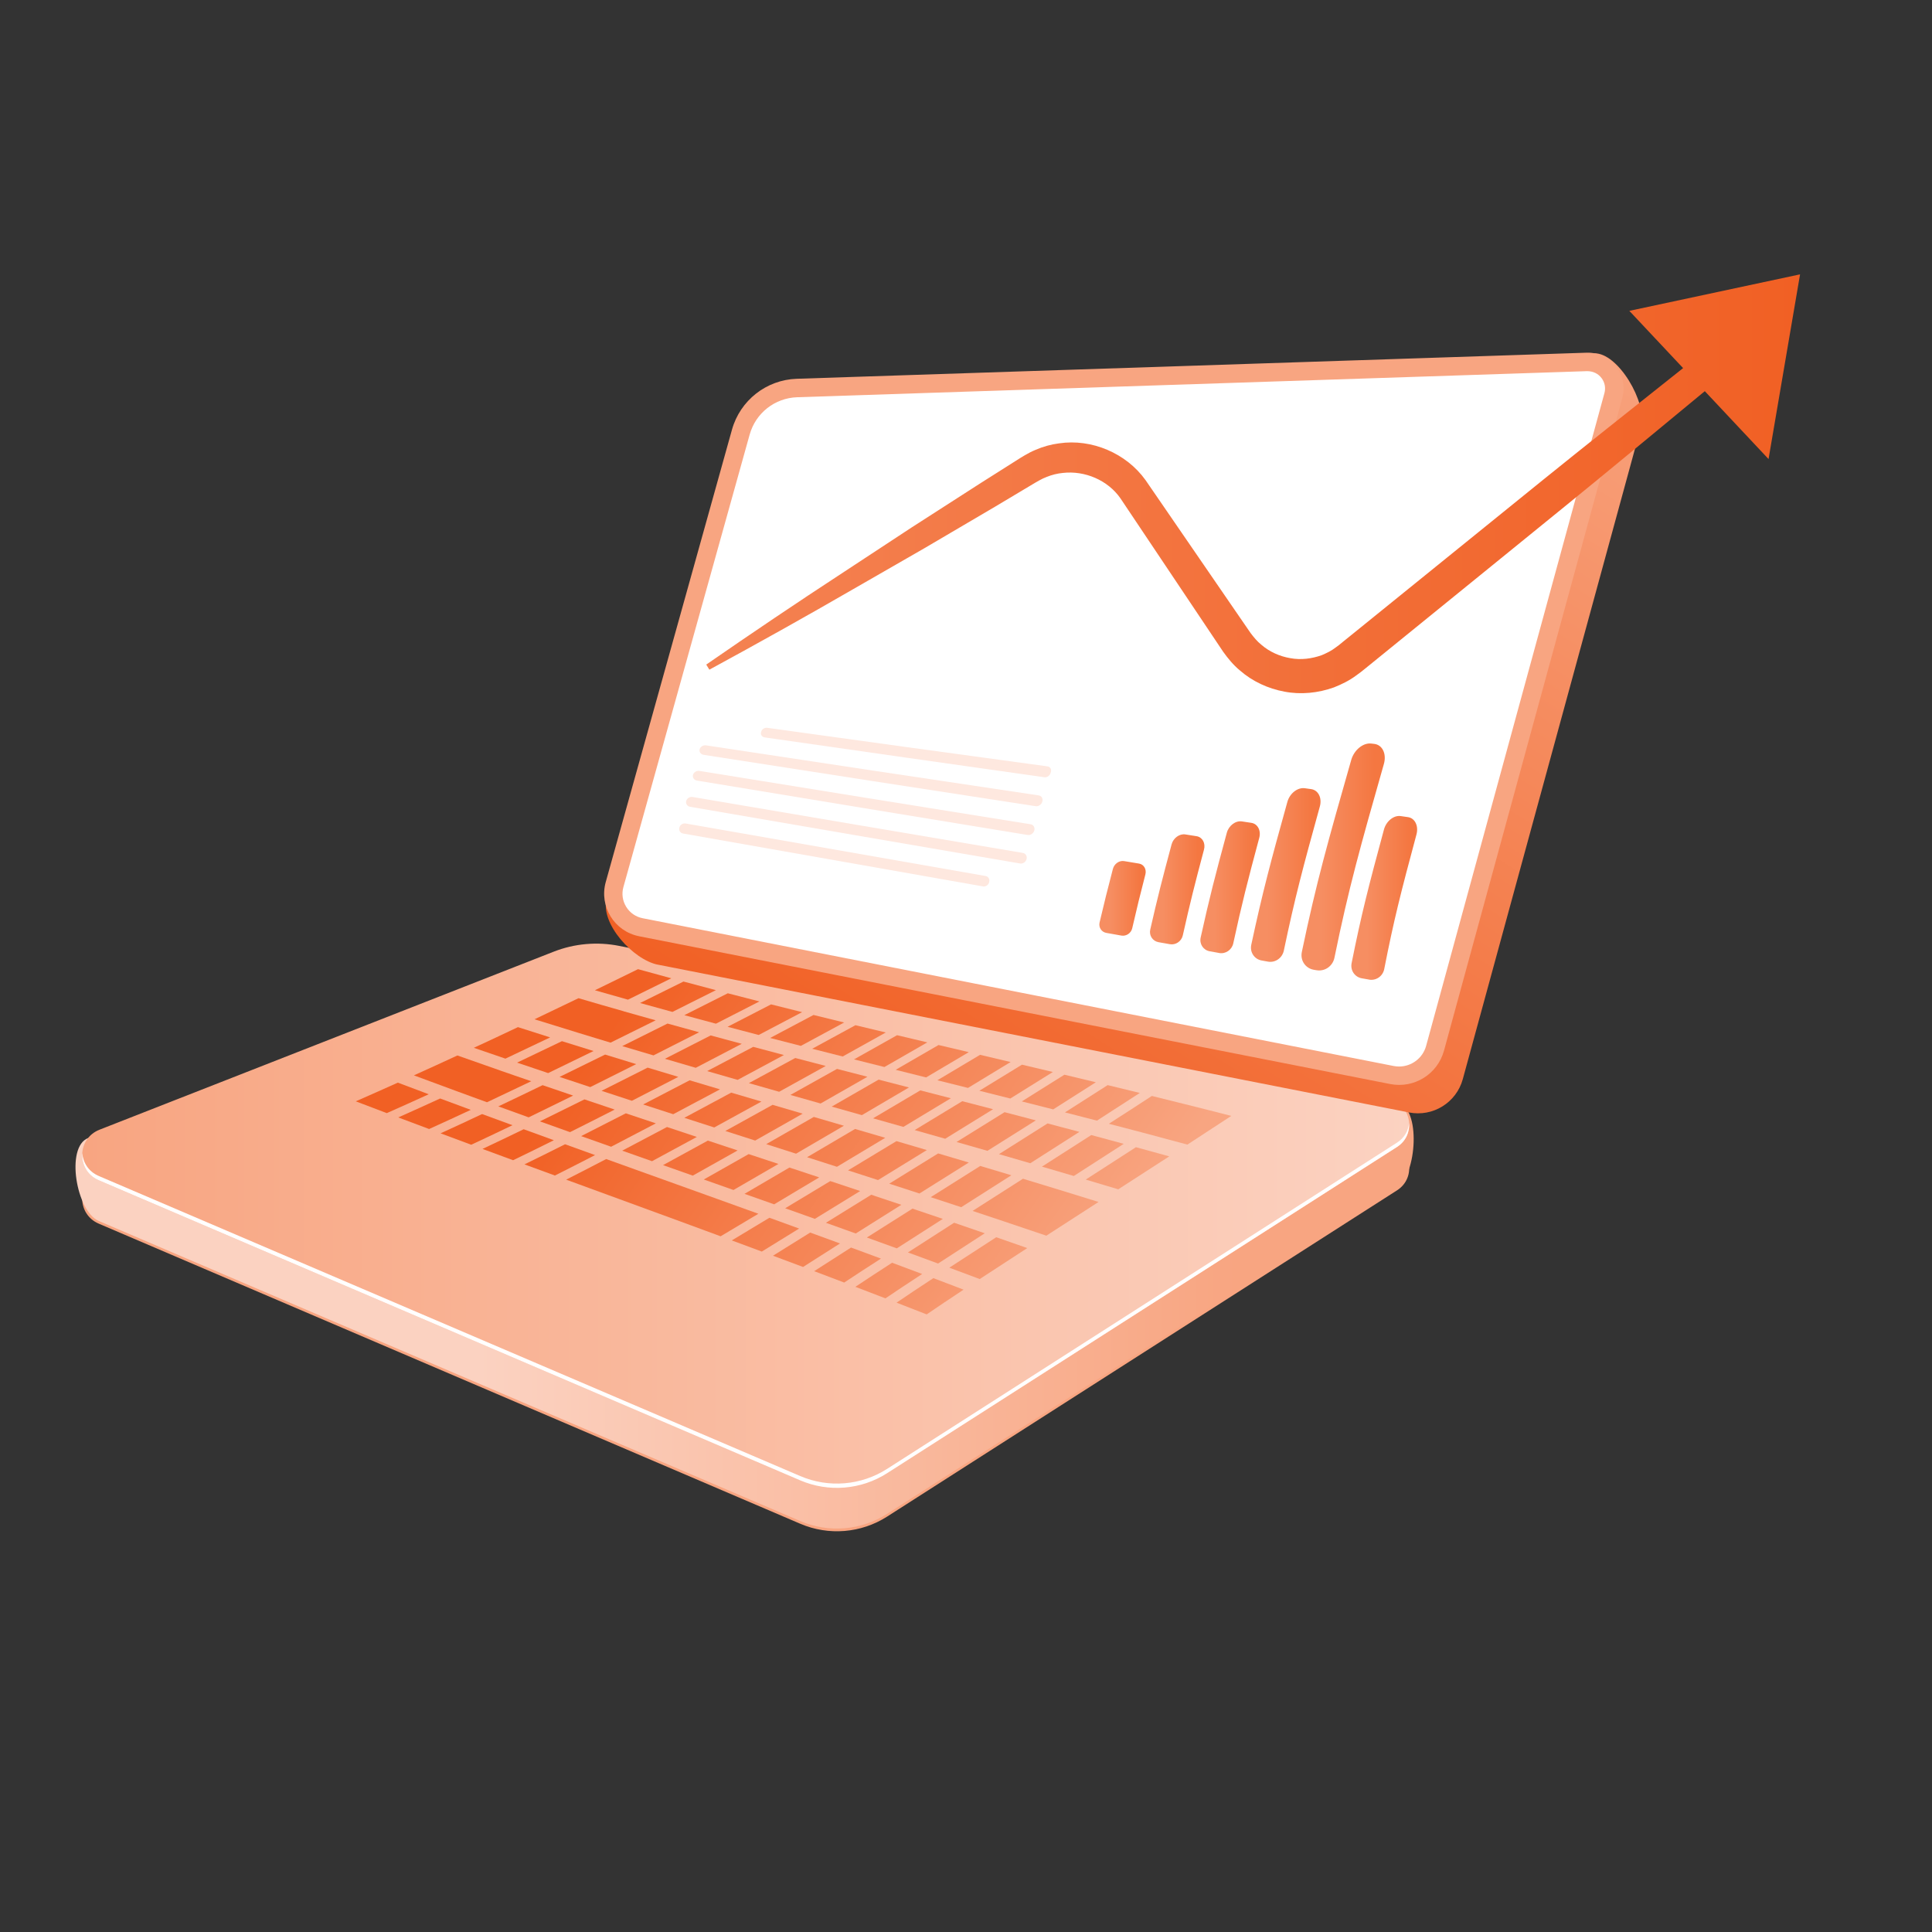
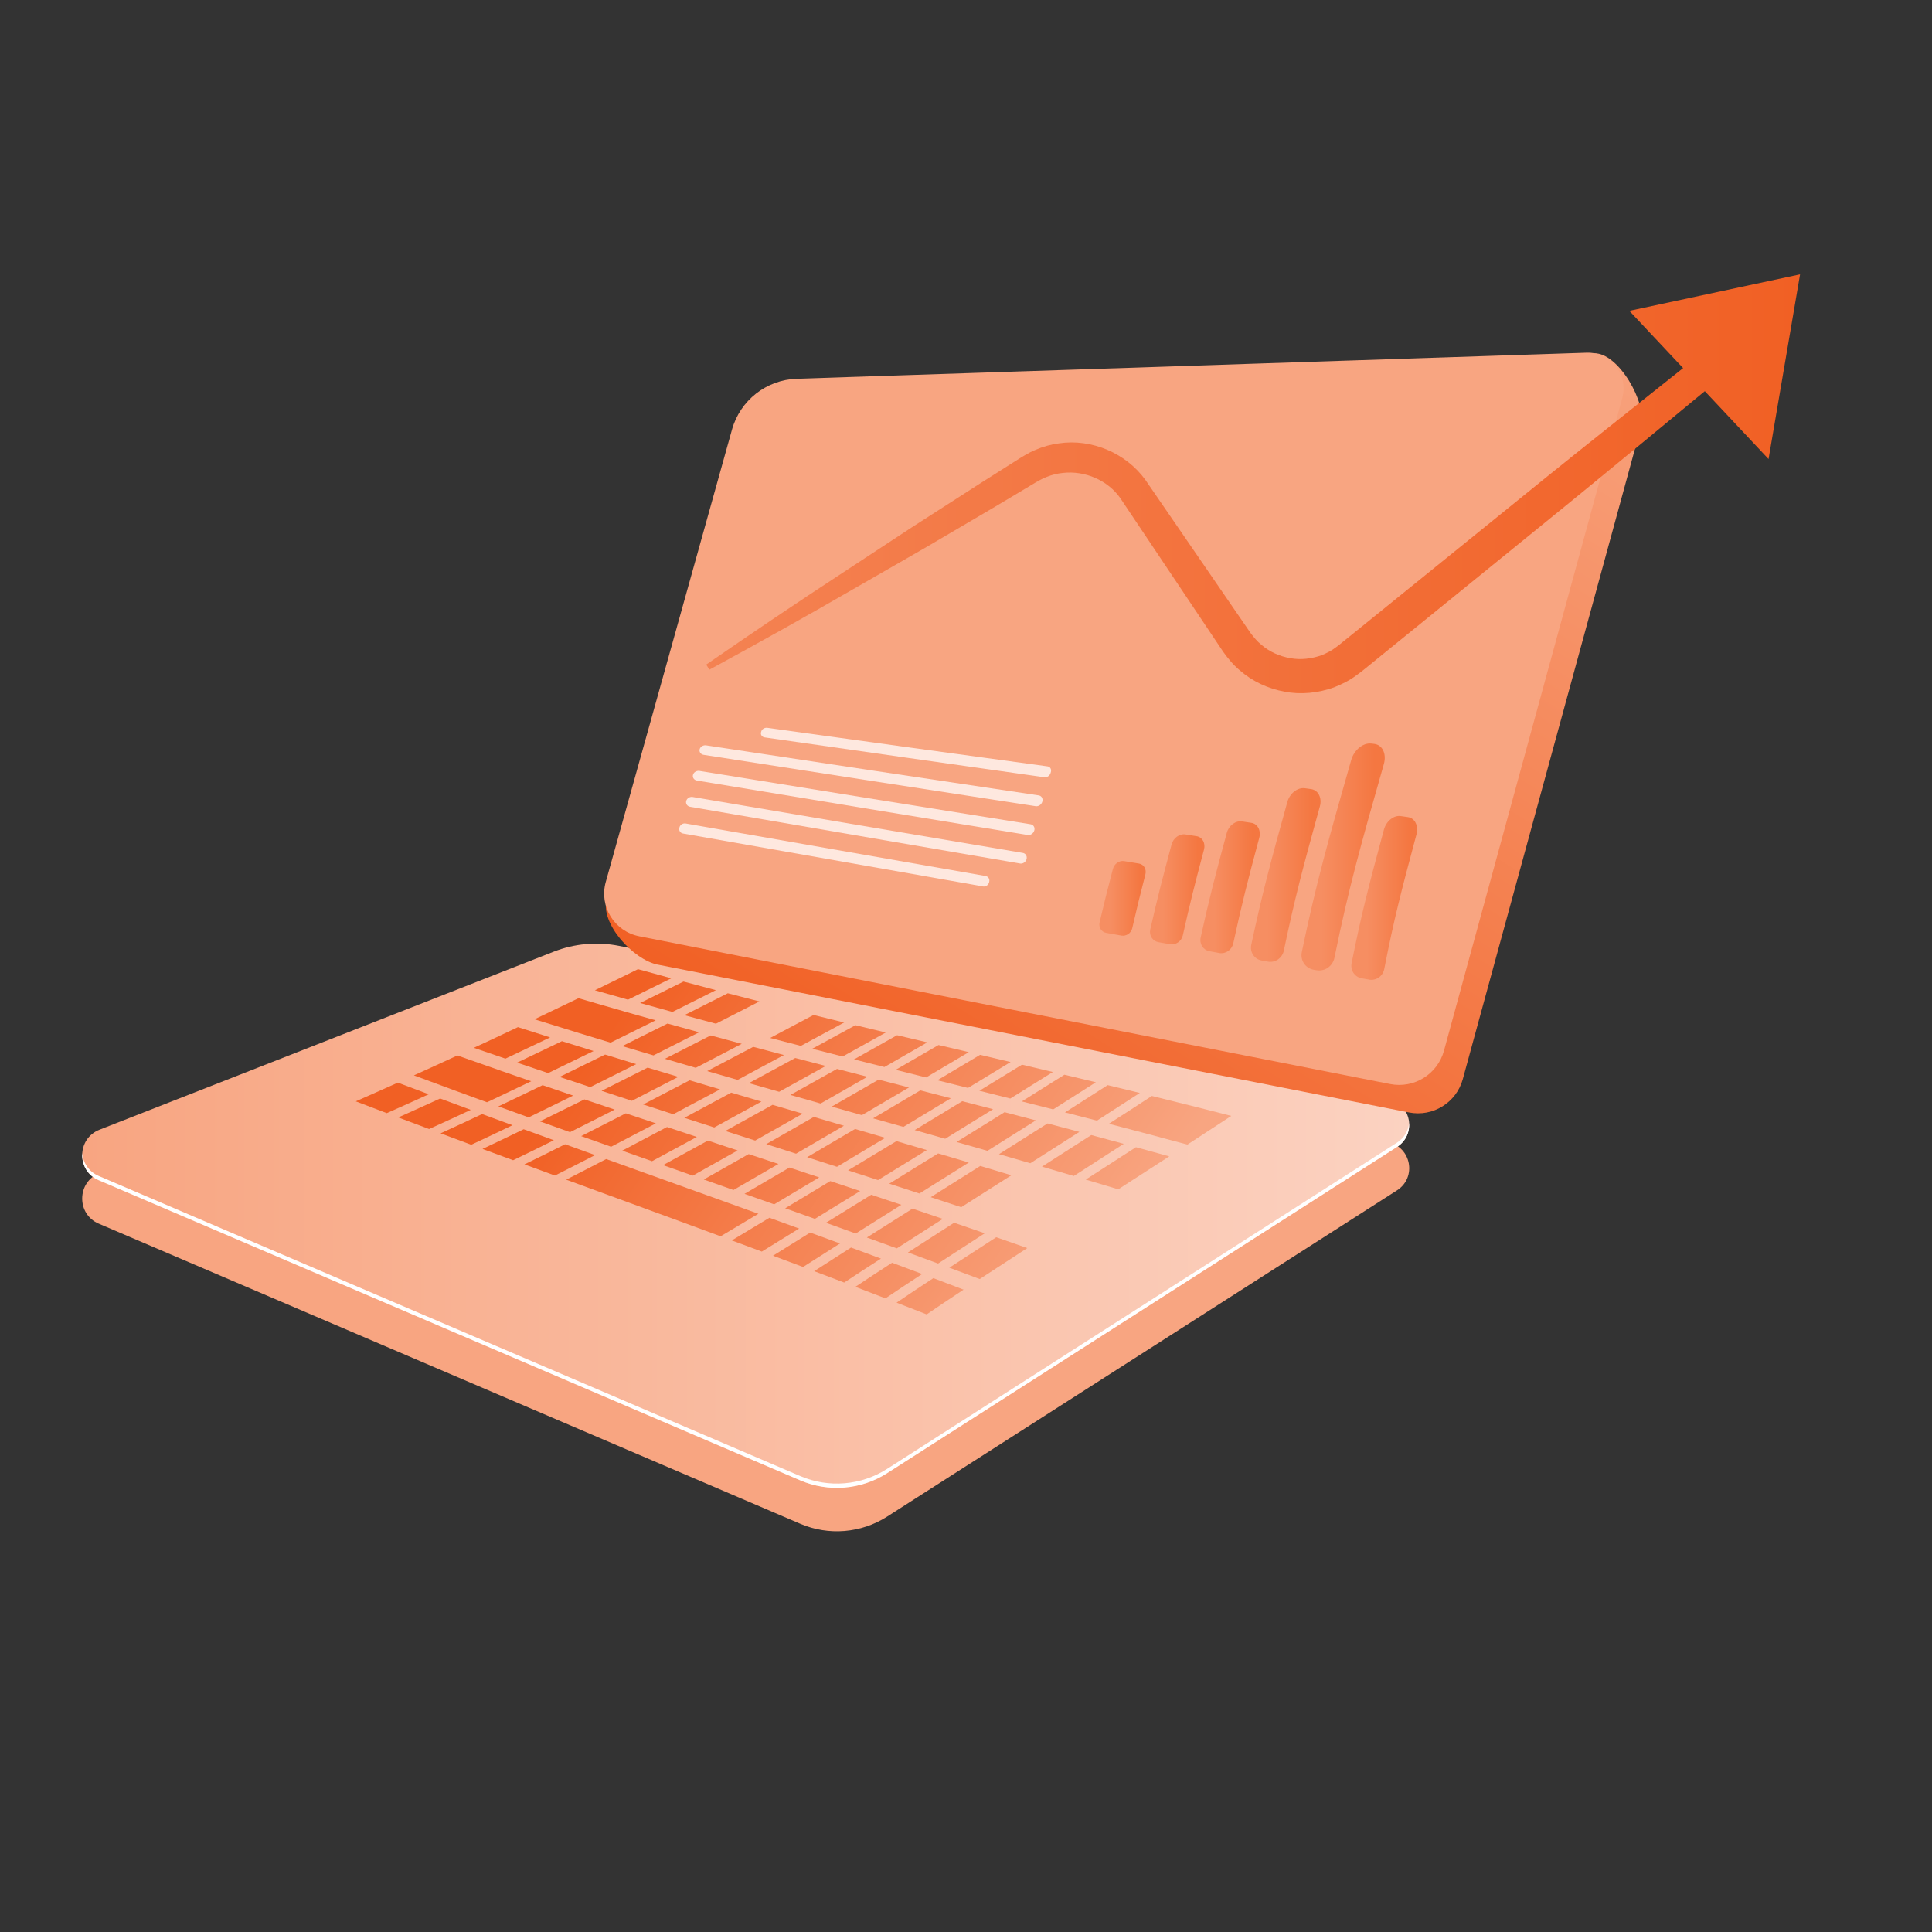
<svg xmlns="http://www.w3.org/2000/svg" xmlns:xlink="http://www.w3.org/1999/xlink" id="Layer_5" data-name="Layer 5" viewBox="0 0 512 512">
  <rect x="0" y="0" width="512" height="512" fill="#333333" stroke="none" />
  <defs>
    <style>
      .cls-1 {
        fill: url(#linear-gradient-38);
      }

      .cls-1, .cls-2, .cls-3, .cls-4, .cls-5, .cls-6, .cls-7, .cls-8, .cls-9, .cls-10, .cls-11, .cls-12, .cls-13, .cls-14, .cls-15, .cls-16, .cls-17, .cls-18, .cls-19, .cls-20, .cls-21, .cls-22, .cls-23, .cls-24, .cls-25, .cls-26, .cls-27, .cls-28, .cls-29, .cls-30, .cls-31, .cls-32, .cls-33, .cls-34, .cls-35, .cls-36, .cls-37, .cls-38, .cls-39, .cls-40, .cls-41, .cls-42, .cls-43, .cls-44, .cls-45, .cls-46, .cls-47, .cls-48, .cls-49, .cls-50, .cls-51, .cls-52, .cls-53, .cls-54, .cls-55, .cls-56, .cls-57, .cls-58, .cls-59, .cls-60, .cls-61, .cls-62, .cls-63, .cls-64, .cls-65, .cls-66, .cls-67, .cls-68, .cls-69, .cls-70, .cls-71, .cls-72, .cls-73, .cls-74, .cls-75, .cls-76, .cls-77 {
        stroke-width: 0px;
      }

      .cls-2 {
        fill: url(#linear-gradient-12);
      }

      .cls-3 {
        fill: url(#linear-gradient-17);
      }

      .cls-4 {
        fill: url(#linear-gradient-19);
      }

      .cls-5 {
        fill: url(#linear-gradient-33);
      }

      .cls-6 {
        fill: url(#linear-gradient);
      }

      .cls-7 {
        fill: url(#linear-gradient-62);
      }

      .cls-8 {
        fill: url(#linear-gradient-67);
      }

      .cls-9 {
        fill: url(#linear-gradient-57);
      }

      .cls-10 {
        fill: url(#linear-gradient-21);
      }

      .cls-11 {
        fill: url(#linear-gradient-6);
      }

      .cls-12 {
        fill: url(#linear-gradient-42);
      }

      .cls-13 {
        fill: url(#linear-gradient-15);
      }

      .cls-14 {
        fill: url(#linear-gradient-11);
      }

      .cls-15 {
        fill: url(#linear-gradient-73);
      }

      .cls-16 {
        fill: url(#linear-gradient-5);
      }

      .cls-17 {
        fill: url(#linear-gradient-31);
      }

      .cls-18 {
        fill: url(#linear-gradient-71);
      }

      .cls-19 {
        fill: url(#linear-gradient-58);
      }

      .cls-20 {
        fill: url(#linear-gradient-63);
      }

      .cls-21 {
        fill: url(#linear-gradient-34);
      }

      .cls-22 {
        fill: url(#linear-gradient-41);
      }

      .cls-23 {
        fill: url(#linear-gradient-40);
      }

      .cls-24 {
        fill: url(#linear-gradient-66);
      }

      .cls-25 {
        fill: url(#linear-gradient-13);
      }

      .cls-26 {
        fill: url(#linear-gradient-23);
      }

      .cls-27 {
        fill: url(#linear-gradient-25);
      }

      .cls-28 {
        fill: url(#linear-gradient-43);
      }

      .cls-29 {
        fill: url(#linear-gradient-16);
      }

      .cls-30 {
        fill: url(#linear-gradient-22);
      }

      .cls-31 {
        fill: url(#linear-gradient-54);
      }

      .cls-32 {
        fill: url(#linear-gradient-55);
      }

      .cls-33 {
        fill: #fff;
      }

      .cls-34 {
        fill: url(#linear-gradient-35);
      }

      .cls-35 {
        fill: url(#linear-gradient-50);
      }

      .cls-36 {
        fill: url(#linear-gradient-32);
      }

      .cls-37 {
        fill: url(#linear-gradient-60);
      }

      .cls-38 {
        fill: url(#linear-gradient-59);
      }

      .cls-39 {
        fill: url(#linear-gradient-20);
      }

      .cls-40 {
        fill: url(#linear-gradient-14);
      }

      .cls-41 {
        fill: url(#linear-gradient-2);
      }

      .cls-42 {
        fill: url(#linear-gradient-52);
      }

      .cls-43 {
        fill: url(#linear-gradient-45);
      }

      .cls-44 {
        fill: url(#linear-gradient-7);
      }

      .cls-45 {
        fill: url(#linear-gradient-39);
      }

      .cls-46 {
        fill: url(#linear-gradient-3);
      }

      .cls-47 {
        fill: url(#linear-gradient-69);
      }

      .cls-48 {
        fill: url(#linear-gradient-9);
      }

      .cls-49 {
        fill: url(#linear-gradient-27);
      }

      .cls-50 {
        fill: #fee8df;
      }

      .cls-51 {
        fill: url(#linear-gradient-53);
      }

      .cls-52 {
        fill: url(#linear-gradient-65);
      }

      .cls-53 {
        fill: url(#linear-gradient-36);
      }

      .cls-54 {
        fill: url(#linear-gradient-48);
      }

      .cls-55 {
        fill: url(#linear-gradient-49);
      }

      .cls-56 {
        fill: url(#linear-gradient-8);
      }

      .cls-57 {
        fill: url(#linear-gradient-47);
      }

      .cls-58 {
        fill: url(#linear-gradient-24);
      }

      .cls-59 {
        fill: url(#linear-gradient-26);
      }

      .cls-60 {
        fill: url(#linear-gradient-61);
      }

      .cls-61 {
        fill: url(#linear-gradient-18);
      }

      .cls-62 {
        fill: url(#linear-gradient-51);
      }

      .cls-63 {
        fill: url(#linear-gradient-30);
      }

      .cls-64 {
        fill: url(#linear-gradient-44);
      }

      .cls-65 {
        fill: url(#linear-gradient-68);
      }

      .cls-66 {
        fill: url(#linear-gradient-72);
      }

      .cls-67 {
        fill: url(#linear-gradient-29);
      }

      .cls-68 {
        fill: url(#linear-gradient-46);
      }

      .cls-69 {
        fill: url(#linear-gradient-64);
      }

      .cls-70 {
        fill: url(#linear-gradient-28);
      }

      .cls-71 {
        fill: url(#linear-gradient-56);
      }

      .cls-72 {
        fill: url(#linear-gradient-10);
      }

      .cls-73 {
        fill: url(#linear-gradient-70);
      }

      .cls-74 {
        fill: url(#linear-gradient-74);
      }

      .cls-75 {
        fill: url(#linear-gradient-4);
      }

      .cls-76 {
        fill: url(#linear-gradient-37);
      }

      .cls-77 {
        fill: url(#linear-gradient-75);
      }
    </style>
    <linearGradient id="linear-gradient" x1="327.23" y1="333.69" x2="127.59" y2="333.69" gradientUnits="userSpaceOnUse">
      <stop offset="0" stop-color="#f8a581" />
      <stop offset=".7" stop-color="#f8a581" />
      <stop offset="1" stop-color="#f8a581" />
    </linearGradient>
    <linearGradient id="linear-gradient-2" x1="328.04" y1="332.96" x2="126.73" y2="332.96" gradientUnits="userSpaceOnUse">
      <stop offset="0" stop-color="#f8a581" />
      <stop offset="1" stop-color="#fbd2c1" />
    </linearGradient>
    <linearGradient id="linear-gradient-3" x1="21.77" y1="322.19" x2="373.44" y2="322.19" xlink:href="#linear-gradient-2" />
    <linearGradient id="linear-gradient-4" x1="389.15" y1="50.97" x2="234.43" y2="297.15" gradientUnits="userSpaceOnUse">
      <stop offset="0" stop-color="#f8a581" />
      <stop offset="1" stop-color="#f16024" />
    </linearGradient>
    <linearGradient id="linear-gradient-5" x1="160.09" y1="190.49" x2="430.26" y2="190.49" xlink:href="#linear-gradient" />
    <linearGradient id="linear-gradient-6" x1="-324.97" y1="215.52" x2="-471.09" y2="150.28" gradientTransform="translate(700.53 81.27) rotate(-4.11) scale(1.06 .94) skewX(-15.05)" xlink:href="#linear-gradient-4" />
    <linearGradient id="linear-gradient-7" x1="-324.65" y1="214.64" x2="-470.83" y2="149.36" gradientTransform="translate(700.53 81.27) rotate(-4.11) scale(1.06 .94) skewX(-15.05)" xlink:href="#linear-gradient-4" />
    <linearGradient id="linear-gradient-8" x1="-324.31" y1="213.7" x2="-470.56" y2="148.39" gradientTransform="translate(700.53 81.27) rotate(-4.11) scale(1.06 .94) skewX(-15.05)" xlink:href="#linear-gradient-4" />
    <linearGradient id="linear-gradient-9" x1="-323.96" y1="212.71" x2="-470.27" y2="147.37" gradientTransform="translate(700.53 81.27) rotate(-4.11) scale(1.06 .94) skewX(-15.05)" xlink:href="#linear-gradient-4" />
    <linearGradient id="linear-gradient-10" x1="-323.59" y1="211.68" x2="-469.98" y2="146.31" gradientTransform="translate(700.53 81.27) rotate(-4.11) scale(1.06 .94) skewX(-15.05)" xlink:href="#linear-gradient-4" />
    <linearGradient id="linear-gradient-11" x1="-323.22" y1="210.61" x2="-469.67" y2="145.22" gradientTransform="translate(700.53 81.27) rotate(-4.11) scale(1.06 .94) skewX(-15.05)" xlink:href="#linear-gradient-4" />
    <linearGradient id="linear-gradient-12" x1="-322.85" y1="209.51" x2="-469.36" y2="144.1" gradientTransform="translate(700.53 81.27) rotate(-4.11) scale(1.06 .94) skewX(-15.05)" xlink:href="#linear-gradient-4" />
    <linearGradient id="linear-gradient-13" x1="-322.48" y1="208.4" x2="-469.04" y2="142.96" gradientTransform="translate(700.53 81.27) rotate(-4.11) scale(1.06 .94) skewX(-15.05)" xlink:href="#linear-gradient-4" />
    <linearGradient id="linear-gradient-14" x1="-322.12" y1="207.26" x2="-468.72" y2="141.8" gradientTransform="translate(700.53 81.27) rotate(-4.11) scale(1.06 .94) skewX(-15.05)" xlink:href="#linear-gradient-4" />
    <linearGradient id="linear-gradient-15" x1="-321.77" y1="206.12" x2="-468.41" y2="140.64" gradientTransform="translate(700.53 81.27) rotate(-4.11) scale(1.06 .94) skewX(-15.05)" xlink:href="#linear-gradient-4" />
    <linearGradient id="linear-gradient-16" x1="-321.43" y1="204.97" x2="-468.09" y2="139.49" gradientTransform="translate(700.53 81.27) rotate(-4.11) scale(1.06 .94) skewX(-15.05)" xlink:href="#linear-gradient-4" />
    <linearGradient id="linear-gradient-17" x1="-321.11" y1="203.83" x2="-467.77" y2="138.35" gradientTransform="translate(700.53 81.27) rotate(-4.11) scale(1.06 .94) skewX(-15.05)" xlink:href="#linear-gradient-4" />
    <linearGradient id="linear-gradient-18" x1="-320.68" y1="202.11" x2="-466.39" y2="137.05" gradientTransform="translate(700.53 81.27) rotate(-4.11) scale(1.06 .94) skewX(-15.05)" xlink:href="#linear-gradient-4" />
    <linearGradient id="linear-gradient-19" x1="-330.56" y1="225.65" x2="-475.99" y2="160.71" gradientTransform="translate(700.53 81.27) rotate(-4.11) scale(1.06 .94) skewX(-15.05)" xlink:href="#linear-gradient-4" />
    <linearGradient id="linear-gradient-20" x1="-329.52" y1="224.98" x2="-475.75" y2="159.68" gradientTransform="translate(700.53 81.27) rotate(-4.11) scale(1.06 .94) skewX(-15.05)" xlink:href="#linear-gradient-4" />
    <linearGradient id="linear-gradient-21" x1="-329.26" y1="224.21" x2="-475.57" y2="158.88" gradientTransform="translate(700.53 81.27) rotate(-4.11) scale(1.06 .94) skewX(-15.05)" xlink:href="#linear-gradient-4" />
    <linearGradient id="linear-gradient-22" x1="-328.99" y1="223.41" x2="-475.38" y2="158.05" gradientTransform="translate(700.53 81.27) rotate(-4.11) scale(1.06 .94) skewX(-15.05)" xlink:href="#linear-gradient-4" />
    <linearGradient id="linear-gradient-23" x1="-328.72" y1="222.58" x2="-475.18" y2="157.18" gradientTransform="translate(700.53 81.27) rotate(-4.11) scale(1.06 .94) skewX(-15.05)" xlink:href="#linear-gradient-4" />
    <linearGradient id="linear-gradient-24" x1="-328.45" y1="221.72" x2="-474.98" y2="156.29" gradientTransform="translate(700.53 81.27) rotate(-4.11) scale(1.06 .94) skewX(-15.05)" xlink:href="#linear-gradient-4" />
    <linearGradient id="linear-gradient-25" x1="-328.19" y1="220.84" x2="-474.79" y2="155.38" gradientTransform="translate(700.53 81.27) rotate(-4.11) scale(1.06 .94) skewX(-15.05)" xlink:href="#linear-gradient-4" />
    <linearGradient id="linear-gradient-26" x1="-327.94" y1="219.95" x2="-474.59" y2="154.47" gradientTransform="translate(700.53 81.27) rotate(-4.11) scale(1.06 .94) skewX(-15.05)" xlink:href="#linear-gradient-4" />
    <linearGradient id="linear-gradient-27" x1="-327.71" y1="219.06" x2="-474.4" y2="153.55" gradientTransform="translate(700.53 81.27) rotate(-4.11) scale(1.06 .94) skewX(-15.05)" xlink:href="#linear-gradient-4" />
    <linearGradient id="linear-gradient-28" x1="-327.49" y1="218.16" x2="-474.22" y2="152.64" gradientTransform="translate(700.53 81.27) rotate(-4.11) scale(1.06 .94) skewX(-15.05)" xlink:href="#linear-gradient-4" />
    <linearGradient id="linear-gradient-29" x1="-327.29" y1="217.28" x2="-474.05" y2="151.75" gradientTransform="translate(700.53 81.27) rotate(-4.11) scale(1.06 .94) skewX(-15.05)" xlink:href="#linear-gradient-4" />
    <linearGradient id="linear-gradient-30" x1="-327.11" y1="216.42" x2="-473.88" y2="150.89" gradientTransform="translate(700.53 81.27) rotate(-4.11) scale(1.06 .94) skewX(-15.05)" xlink:href="#linear-gradient-4" />
    <linearGradient id="linear-gradient-31" x1="-326.95" y1="215.59" x2="-473.71" y2="150.05" gradientTransform="translate(700.53 81.27) rotate(-4.11) scale(1.06 .94) skewX(-15.05)" xlink:href="#linear-gradient-4" />
    <linearGradient id="linear-gradient-32" x1="-335.08" y1="237.22" x2="-481.11" y2="172.01" gradientTransform="translate(700.53 81.27) rotate(-4.11) scale(1.06 .94) skewX(-15.05)" xlink:href="#linear-gradient-4" />
    <linearGradient id="linear-gradient-33" x1="-334.98" y1="236.86" x2="-481.08" y2="171.62" gradientTransform="translate(700.53 81.27) rotate(-4.11) scale(1.06 .94) skewX(-15.05)" xlink:href="#linear-gradient-4" />
    <linearGradient id="linear-gradient-34" x1="-334.87" y1="236.45" x2="-481.04" y2="171.18" gradientTransform="translate(700.53 81.27) rotate(-4.11) scale(1.06 .94) skewX(-15.05)" xlink:href="#linear-gradient-4" />
    <linearGradient id="linear-gradient-35" x1="-334.75" y1="236" x2="-480.99" y2="170.7" gradientTransform="translate(700.53 81.27) rotate(-4.11) scale(1.06 .94) skewX(-15.05)" xlink:href="#linear-gradient-4" />
    <linearGradient id="linear-gradient-36" x1="-334.62" y1="235.51" x2="-480.94" y2="170.18" gradientTransform="translate(700.53 81.27) rotate(-4.11) scale(1.06 .94) skewX(-15.05)" xlink:href="#linear-gradient-4" />
    <linearGradient id="linear-gradient-37" x1="-334.49" y1="234.99" x2="-480.88" y2="169.63" gradientTransform="translate(700.53 81.27) rotate(-4.11) scale(1.06 .94) skewX(-15.05)" xlink:href="#linear-gradient-4" />
    <linearGradient id="linear-gradient-38" x1="-334.36" y1="234.46" x2="-480.83" y2="169.06" gradientTransform="translate(700.53 81.27) rotate(-4.11) scale(1.06 .94) skewX(-15.05)" xlink:href="#linear-gradient-4" />
    <linearGradient id="linear-gradient-39" x1="-334.25" y1="233.91" x2="-480.78" y2="168.48" gradientTransform="translate(700.53 81.27) rotate(-4.11) scale(1.06 .94) skewX(-15.05)" xlink:href="#linear-gradient-4" />
    <linearGradient id="linear-gradient-40" x1="-334.14" y1="233.35" x2="-480.74" y2="167.89" gradientTransform="translate(700.53 81.27) rotate(-4.11) scale(1.06 .94) skewX(-15.05)" xlink:href="#linear-gradient-4" />
    <linearGradient id="linear-gradient-41" x1="-334.06" y1="232.79" x2="-480.71" y2="167.31" gradientTransform="translate(700.53 81.27) rotate(-4.11) scale(1.06 .94) skewX(-15.05)" xlink:href="#linear-gradient-4" />
    <linearGradient id="linear-gradient-42" x1="-333.99" y1="232.24" x2="-480.68" y2="166.74" gradientTransform="translate(700.53 81.27) rotate(-4.11) scale(1.06 .94) skewX(-15.05)" xlink:href="#linear-gradient-4" />
    <linearGradient id="linear-gradient-43" x1="-333.94" y1="231.71" x2="-480.67" y2="166.2" gradientTransform="translate(700.53 81.27) rotate(-4.11) scale(1.06 .94) skewX(-15.05)" xlink:href="#linear-gradient-4" />
    <linearGradient id="linear-gradient-44" x1="-334.05" y1="230.84" x2="-479.79" y2="165.76" gradientTransform="translate(700.53 81.27) rotate(-4.11) scale(1.06 .94) skewX(-15.05)" xlink:href="#linear-gradient-4" />
    <linearGradient id="linear-gradient-45" x1="-340.9" y1="247.45" x2="-486.18" y2="182.58" gradientTransform="translate(700.53 81.27) rotate(-4.11) scale(1.06 .94) skewX(-15.05)" xlink:href="#linear-gradient-4" />
    <linearGradient id="linear-gradient-46" x1="-340.16" y1="247.66" x2="-486.23" y2="182.44" gradientTransform="translate(700.53 81.27) rotate(-4.11) scale(1.06 .94) skewX(-15.05)" xlink:href="#linear-gradient-4" />
    <linearGradient id="linear-gradient-47" x1="-340.17" y1="247.5" x2="-486.3" y2="182.25" gradientTransform="translate(700.53 81.27) rotate(-4.11) scale(1.06 .94) skewX(-15.05)" xlink:href="#linear-gradient-4" />
    <linearGradient id="linear-gradient-48" x1="-340.18" y1="247.31" x2="-486.37" y2="182.03" gradientTransform="translate(700.53 81.27) rotate(-4.11) scale(1.06 .94) skewX(-15.05)" xlink:href="#linear-gradient-4" />
    <linearGradient id="linear-gradient-49" x1="-340.18" y1="247.09" x2="-486.44" y2="181.78" gradientTransform="translate(700.53 81.27) rotate(-4.11) scale(1.06 .94) skewX(-15.05)" xlink:href="#linear-gradient-4" />
    <linearGradient id="linear-gradient-50" x1="-340.19" y1="246.86" x2="-486.52" y2="181.52" gradientTransform="translate(700.53 81.27) rotate(-4.11) scale(1.06 .94) skewX(-15.05)" xlink:href="#linear-gradient-4" />
    <linearGradient id="linear-gradient-51" x1="-340.21" y1="246.61" x2="-486.59" y2="181.25" gradientTransform="translate(700.53 81.27) rotate(-4.11) scale(1.06 .94) skewX(-15.05)" xlink:href="#linear-gradient-4" />
    <linearGradient id="linear-gradient-52" x1="-340.24" y1="246.37" x2="-486.68" y2="180.98" gradientTransform="translate(700.53 81.27) rotate(-4.11) scale(1.06 .94) skewX(-15.05)" xlink:href="#linear-gradient-4" />
    <linearGradient id="linear-gradient-53" x1="-340.29" y1="246.13" x2="-486.79" y2="180.72" gradientTransform="translate(700.53 81.27) rotate(-4.11) scale(1.06 .94) skewX(-15.05)" xlink:href="#linear-gradient-4" />
    <linearGradient id="linear-gradient-54" x1="-340.36" y1="245.91" x2="-486.9" y2="180.48" gradientTransform="translate(700.53 81.27) rotate(-4.11) scale(1.06 .94) skewX(-15.05)" xlink:href="#linear-gradient-4" />
    <linearGradient id="linear-gradient-55" x1="-340.46" y1="245.71" x2="-487.03" y2="180.26" gradientTransform="translate(700.53 81.27) rotate(-4.11) scale(1.06 .94) skewX(-15.05)" xlink:href="#linear-gradient-4" />
    <linearGradient id="linear-gradient-56" x1="-340.58" y1="245.55" x2="-487.18" y2="180.09" gradientTransform="translate(700.53 81.27) rotate(-4.11) scale(1.06 .94) skewX(-15.05)" xlink:href="#linear-gradient-4" />
    <linearGradient id="linear-gradient-57" x1="-340.74" y1="245.44" x2="-487.36" y2="179.97" gradientTransform="translate(700.53 81.27) rotate(-4.11) scale(1.06 .94) skewX(-15.05)" xlink:href="#linear-gradient-4" />
    <linearGradient id="linear-gradient-58" x1="-344.96" y1="258.09" x2="-490.81" y2="192.97" gradientTransform="translate(700.53 81.27) rotate(-4.11) scale(1.06 .94) skewX(-15.05)" xlink:href="#linear-gradient-4" />
    <linearGradient id="linear-gradient-59" x1="-345.08" y1="258.16" x2="-490.97" y2="193.02" gradientTransform="translate(700.53 81.27) rotate(-4.11) scale(1.06 .94) skewX(-15.05)" xlink:href="#linear-gradient-4" />
    <linearGradient id="linear-gradient-60" x1="-345.19" y1="258.19" x2="-491.12" y2="193.03" gradientTransform="translate(700.53 81.27) rotate(-4.11) scale(1.06 .94) skewX(-15.05)" xlink:href="#linear-gradient-4" />
    <linearGradient id="linear-gradient-61" x1="-345.29" y1="258.18" x2="-491.25" y2="193.01" gradientTransform="translate(700.53 81.27) rotate(-4.11) scale(1.06 .94) skewX(-15.05)" xlink:href="#linear-gradient-4" />
    <linearGradient id="linear-gradient-62" x1="-345.38" y1="258.14" x2="-491.38" y2="192.95" gradientTransform="translate(700.53 81.27) rotate(-4.11) scale(1.06 .94) skewX(-15.05)" xlink:href="#linear-gradient-4" />
    <linearGradient id="linear-gradient-63" x1="-346.5" y1="257.6" x2="-491.37" y2="192.91" gradientTransform="translate(700.53 81.27) rotate(-4.11) scale(1.06 .94) skewX(-15.05)" xlink:href="#linear-gradient-4" />
    <linearGradient id="linear-gradient-64" x1="-345.9" y1="257.9" x2="-492.11" y2="192.61" gradientTransform="translate(700.53 81.27) rotate(-4.11) scale(1.06 .94) skewX(-15.05)" xlink:href="#linear-gradient-4" />
    <linearGradient id="linear-gradient-65" x1="-346.04" y1="257.88" x2="-492.3" y2="192.58" gradientTransform="translate(700.53 81.27) rotate(-4.11) scale(1.06 .94) skewX(-15.05)" xlink:href="#linear-gradient-4" />
    <linearGradient id="linear-gradient-66" x1="-346.21" y1="257.89" x2="-492.49" y2="192.58" gradientTransform="translate(700.53 81.27) rotate(-4.11) scale(1.06 .94) skewX(-15.05)" xlink:href="#linear-gradient-4" />
    <linearGradient id="linear-gradient-67" x1="-346.41" y1="257.94" x2="-492.71" y2="192.61" gradientTransform="translate(700.53 81.27) rotate(-4.11) scale(1.06 .94) skewX(-15.05)" xlink:href="#linear-gradient-4" />
    <linearGradient id="linear-gradient-68" x1="-346.64" y1="258.03" x2="-492.94" y2="192.7" gradientTransform="translate(700.53 81.27) rotate(-4.11) scale(1.06 .94) skewX(-15.05)" xlink:href="#linear-gradient-4" />
    <linearGradient id="linear-gradient-69" x1="302.14" y1="238.08" x2="294.25" y2="238.08" gradientUnits="userSpaceOnUse">
      <stop offset="0" stop-color="#f47741" />
      <stop offset="1" stop-color="#f68e62" />
    </linearGradient>
    <linearGradient id="linear-gradient-70" x1="317.46" y1="235.68" x2="308.18" y2="235.68" xlink:href="#linear-gradient-69" />
    <linearGradient id="linear-gradient-71" x1="331.97" y1="235.12" x2="321.86" y2="235.12" xlink:href="#linear-gradient-69" />
    <linearGradient id="linear-gradient-72" x1="347.74" y1="231.88" x2="335.89" y2="231.88" xlink:href="#linear-gradient-69" />
    <linearGradient id="linear-gradient-73" x1="364.31" y1="227.12" x2="350.15" y2="227.12" xlink:href="#linear-gradient-69" />
    <linearGradient id="linear-gradient-74" x1="373.44" y1="237.95" x2="362.25" y2="237.95" xlink:href="#linear-gradient-69" />
    <linearGradient id="linear-gradient-75" x1="187.15" y1="128.21" x2="477.02" y2="128.21" gradientUnits="userSpaceOnUse">
      <stop offset="0" stop-color="#f48252" />
      <stop offset="1" stop-color="#f16024" />
    </linearGradient>
  </defs>
  <g>
    <g>
      <path class="cls-6" d="M367.8,302.68l-203.72-40.51c-5.83-1.16-11.86-.62-17.39,1.55l-120.31,47.16c-6.03,2.36-6.16,10.86-.21,13.4l185.91,79.53c7.52,3.22,16.14,2.5,23.02-1.9l135.12-86.45c5.32-3.4,3.78-11.54-2.41-12.78Z" />
-       <path class="cls-41" d="M370.41,292.28l-206.34-30.83c-5.83-1.16-11.86-.62-17.39,1.55l-123.34,38.6c-6.03,2.36-3.14,19.41,2.82,21.96l185.91,79.53c7.52,3.22,16.14,2.5,23.02-1.9l135.12-86.45c5.32-3.4,6.39-21.22.2-22.45Z" />
      <path class="cls-46" d="M367.8,291.18l-203.72-40.51c-5.83-1.16-11.86-.62-17.39,1.55l-120.31,47.16c-6.03,2.36-6.16,10.86-.21,13.4l185.91,79.53c7.52,3.22,16.14,2.5,23.02-1.9l135.12-86.45c5.32-3.4,3.78-11.54-2.41-12.78Z" />
      <path class="cls-33" d="M370.21,302.82l-135.12,86.45c-6.89,4.41-15.51,5.12-23.02,1.9L26.16,311.64c-2.73-1.17-4.16-3.58-4.36-6.07-.21,2.88,1.22,5.87,4.36,7.21l185.91,79.53c7.52,3.22,16.14,2.5,23.02-1.9l135.12-86.45c2.38-1.52,3.38-4,3.21-6.38-.17,2.01-1.2,3.96-3.21,5.24Z" />
    </g>
    <g>
      <path class="cls-75" d="M174.37,255.65l199.03,39.16c6.34,1.25,12.56-2.61,14.26-8.84l47.25-172.98c1.68-6.17-6.06-19.57-12.45-19.36l-206.33,14.28c-8.06.27-15.01,5.73-17.17,13.49l-38.18,116.83c-1.8,6.46,7.01,16.13,13.59,17.43Z" />
      <path class="cls-16" d="M169.38,248.12l199.03,39.16c6.34,1.25,12.56-2.61,14.26-8.84l47.25-172.98c1.68-6.17-3.08-12.2-9.47-11.99l-209.3,6.91c-8.06.27-15.01,5.73-17.17,13.49l-33.45,119.88c-1.8,6.46,2.28,13.08,8.86,14.37Z" />
-       <path class="cls-33" d="M370.79,282.64c-.48,0-.97-.05-1.45-.14l-199.03-39.16c-1.83-.36-3.38-1.43-4.36-3.02-.98-1.59-1.24-3.45-.74-5.25l33.45-119.88c1.6-5.74,6.68-9.73,12.63-9.92,0,0,209.31-6.91,209.31-6.91,1.6,0,2.93.66,3.81,1.81.88,1.15,1.16,2.61.78,4.01l-47.25,172.98c-.88,3.23-3.83,5.48-7.17,5.48h0Z" />
    </g>
    <g>
      <path class="cls-11" d="M177.91,259.26c-3.49-.95-5.26-1.43-8.83-2.42-4.52,2.22-6.81,3.35-11.43,5.59,3.54,1.02,5.3,1.51,8.77,2.49,4.65-2.28,6.96-3.42,11.48-5.66Z" />
      <path class="cls-44" d="M169.64,265.81c3.45.96,5.16,1.43,8.56,2.36,4.69-2.34,7.01-3.5,11.52-5.77-3.4-.89-5.12-1.35-8.59-2.28-4.52,2.25-6.83,3.39-11.5,5.69Z" />
      <path class="cls-56" d="M181.34,269.03c3.38.92,5.05,1.37,8.39,2.26,4.72-2.41,7.04-3.6,11.53-5.9-3.33-.85-5.01-1.28-8.39-2.16-4.51,2.28-6.82,3.45-11.53,5.81Z" />
-       <path class="cls-48" d="M192.81,272.11c3.32.88,4.97,1.31,8.25,2.17,4.73-2.48,7.06-3.7,11.51-6.05-3.27-.81-4.92-1.22-8.23-2.06-4.48,2.31-6.8,3.51-11.52,5.94Z" />
      <path class="cls-72" d="M204.09,275.07c3.27.85,4.9,1.27,8.15,2.1,4.74-2.56,7.06-3.81,11.47-6.2-3.23-.79-4.86-1.18-8.12-1.99-4.44,2.36-6.76,3.59-11.5,6.09Z" />
      <path class="cls-14" d="M234.75,273.62c-3.21-.77-4.82-1.15-8.05-1.93-4.4,2.4-6.71,3.66-11.46,6.24,3.24.83,4.86,1.24,8.08,2.05,4.74-2.64,7.06-3.93,11.42-6.36Z" />
      <path class="cls-2" d="M245.75,276.24c-3.21-.76-4.81-1.14-8.02-1.9-4.35,2.45-6.66,3.75-11.41,6.41,3.22.81,4.83,1.22,8.06,2.02,4.75-2.72,7.05-4.04,11.37-6.53Z" />
      <path class="cls-25" d="M256.75,278.83c-3.22-.76-4.82-1.14-8.03-1.89-4.3,2.5-6.61,3.83-11.36,6.57,3.22.81,4.83,1.21,8.06,2.02,4.75-2.8,7.05-4.16,11.32-6.7Z" />
      <path class="cls-40" d="M248.42,286.28c3.24.81,4.86,1.21,8.11,2.03,4.76-2.89,7.06-4.28,11.29-6.86-3.25-.77-4.86-1.15-8.09-1.91-4.26,2.55-6.56,3.92-11.31,6.74Z" />
      <path class="cls-13" d="M259.55,289.06c3.26.82,4.9,1.23,8.19,2.06,4.78-2.97,7.08-4.4,11.28-7.03-3.29-.78-4.93-1.17-8.19-1.94-4.22,2.6-6.52,4-11.29,6.91Z" />
      <path class="cls-29" d="M270.8,291.89c3.31.84,4.97,1.26,8.31,2.11,4.81-3.04,7.12-4.51,11.3-7.19-3.36-.81-5.02-1.21-8.33-2-4.2,2.64-6.5,4.08-11.28,7.07Z" />
      <path class="cls-3" d="M282.23,294.8c3.36.86,5.06,1.3,8.47,2.18,4.86-3.12,7.18-4.62,11.36-7.34-3.44-.84-5.14-1.26-8.52-2.07-4.18,2.69-6.49,4.16-11.32,7.23Z" />
      <path class="cls-61" d="M314,292.61c-.74-.19-1.11-.28-1.85-.46-2.78-.7-4.16-1.04-6.9-1.71-4.18,2.73-6.51,4.24-11.39,7.37,2.72.71,4.08,1.07,6.84,1.79.73.19,1.09.29,1.83.48,4.79,1.27,7.22,1.92,12.14,3.25,5.01-3.26,7.39-4.81,11.63-7.6-5-1.29-7.46-1.91-12.3-3.12Z" />
      <path class="cls-4" d="M165.24,267.98c-4.72-1.34-7.1-2.03-11.93-3.45-4.64,2.24-6.98,3.36-11.66,5.59,4.75,1.48,7.09,2.21,11.74,3.63,1.7.52,2.54.78,4.22,1.29,1.68.51,2.52.76,4.19,1.27,4.82-2.37,7.22-3.56,11.96-5.92-1.69-.47-2.54-.71-4.25-1.19-1.71-.48-2.56-.72-4.28-1.21Z" />
      <path class="cls-39" d="M164.9,277.23c3.33,1,4.98,1.49,8.28,2.46,4.88-2.46,7.31-3.7,12.09-6.13-3.33-.91-5-1.37-8.37-2.31-4.75,2.38-7.17,3.58-12,5.98Z" />
      <path class="cls-10" d="M176.22,280.59c3.28.96,4.91,1.44,8.16,2.39,4.92-2.56,7.38-3.84,12.19-6.36-3.28-.88-4.92-1.32-8.24-2.22-4.79,2.46-7.23,3.7-12.12,6.19Z" />
      <path class="cls-30" d="M187.4,283.85c3.24.94,4.86,1.4,8.08,2.33,4.97-2.66,7.44-3.99,12.27-6.59-3.24-.85-4.87-1.29-8.14-2.16-4.81,2.54-7.28,3.84-12.21,6.42Z" />
      <path class="cls-26" d="M218.83,282.49c-3.22-.84-4.84-1.26-8.08-2.11-4.83,2.63-7.32,3.97-12.29,6.66,3.22.92,4.82,1.38,8.02,2.29,5-2.76,7.5-4.15,12.35-6.84Z" />
      <path class="cls-58" d="M229.87,285.35c-3.22-.83-4.83-1.25-8.05-2.08-4.85,2.72-7.35,4.11-12.36,6.9,3.2.91,4.8,1.36,8,2.27,5.04-2.87,7.55-4.3,12.42-7.09Z" />
      <path class="cls-27" d="M240.9,288.19c-3.23-.83-4.84-1.25-8.06-2.08-4.87,2.81-7.39,4.26-12.43,7.15,3.2.9,4.8,1.35,8,2.26,5.08-2.98,7.61-4.46,12.49-7.34Z" />
      <path class="cls-59" d="M231.38,296.37c3.21.91,4.81,1.36,8.03,2.27,5.12-3.08,7.68-4.62,12.58-7.59-3.25-.84-4.87-1.26-8.1-2.09-4.89,2.9-7.42,4.4-12.51,7.4Z" />
      <path class="cls-49" d="M242.4,299.48c3.23.91,4.84,1.37,8.09,2.3,5.18-3.19,7.76-4.78,12.69-7.83-3.28-.85-4.92-1.28-8.17-2.12-4.91,2.99-7.47,4.54-12.61,7.65Z" />
      <path class="cls-70" d="M253.5,302.64c3.26.93,4.89,1.4,8.18,2.34,5.24-3.29,7.85-4.93,12.83-8.07-3.33-.88-4.99-1.31-8.29-2.17-4.95,3.08-7.53,4.68-12.73,7.9Z" />
      <path class="cls-67" d="M264.74,305.86c3.3.95,4.96,1.43,8.3,2.41,5.32-3.39,7.97-5.08,13.01-8.31-3.4-.91-5.08-1.35-8.43-2.24-5,3.16-7.62,4.82-12.88,8.14Z" />
      <path class="cls-63" d="M297.81,303.13c-3.47-.94-5.19-1.41-8.61-2.33-5.06,3.25-7.72,4.95-13.07,8.37,3.35.98,5.04,1.48,8.44,2.48,5.42-3.48,8.12-5.22,13.24-8.53Z" />
      <path class="cls-17" d="M287.73,312.6c3.42,1.02,5.14,1.53,8.62,2.58,5.54-3.57,8.3-5.35,13.52-8.73-3.56-.99-5.33-1.48-8.83-2.43-5.14,3.33-7.86,5.07-13.31,8.58Z" />
      <path class="cls-36" d="M145.79,274.92c-3.39-1.07-5.09-1.61-8.53-2.72-4.68,2.22-7.03,3.32-11.69,5.48,3.37,1.16,5.04,1.73,8.37,2.87,4.72-2.23,7.1-3.36,11.85-5.63Z" />
      <path class="cls-5" d="M137.02,281.6c3.31,1.12,4.96,1.68,8.24,2.78,4.79-2.31,7.21-3.49,12.03-5.85-3.33-1.03-5-1.55-8.37-2.61-4.77,2.3-7.16,3.44-11.9,5.69Z" />
      <path class="cls-21" d="M148.29,285.39c3.27,1.09,4.89,1.63,8.13,2.7,4.84-2.4,7.29-3.63,12.18-6.09-3.28-1-4.92-1.5-8.24-2.53-4.84,2.39-7.27,3.58-12.07,5.92Z" />
      <path class="cls-34" d="M159.42,289.08c3.23,1.06,4.84,1.59,8.04,2.64,4.88-2.5,7.36-3.78,12.3-6.34-3.24-.97-4.86-1.46-8.13-2.45-4.9,2.48-7.36,3.72-12.21,6.15Z" />
      <path class="cls-53" d="M170.43,292.69c3.2,1.04,4.79,1.56,7.98,2.59,4.92-2.6,7.42-3.94,12.4-6.59-3.21-.95-4.82-1.43-8.05-2.4-4.95,2.58-7.44,3.88-12.33,6.41Z" />
      <path class="cls-76" d="M201.78,291.92c-3.19-.94-4.79-1.41-8-2.36-4.99,2.69-7.5,4.04-12.43,6.67,3.18,1.03,4.76,1.54,7.93,2.56,4.95-2.71,7.48-4.1,12.5-6.86Z" />
      <path class="cls-1" d="M212.71,295.13c-3.19-.93-4.78-1.4-7.97-2.34-5.03,2.79-7.56,4.2-12.52,6.93,3.16,1.02,4.74,1.52,7.91,2.54,4.98-2.81,7.53-4.26,12.59-7.13Z" />
      <path class="cls-45" d="M223.64,298.33c-3.19-.93-4.78-1.4-7.97-2.33-5.07,2.9-7.62,4.36-12.61,7.21,3.16,1.01,4.74,1.52,7.9,2.53,5.01-2.92,7.59-4.42,12.69-7.41Z" />
      <path class="cls-23" d="M213.88,306.67c3.16,1.01,4.75,1.52,7.92,2.54,5.05-3.03,7.65-4.59,12.8-7.68-3.21-.94-4.8-1.41-8-2.34-5.11,3.01-7.69,4.53-12.71,7.48Z" />
      <path class="cls-22" d="M224.74,310.16c3.17,1.02,4.76,1.53,7.95,2.57,5.1-3.13,7.73-4.75,12.93-7.95-3.23-.95-4.84-1.43-8.05-2.37-5.16,3.12-7.77,4.69-12.83,7.75Z" />
      <path class="cls-12" d="M235.65,313.68c3.19,1.04,4.8,1.56,8.01,2.61,5.16-3.24,7.82-4.9,13.09-8.21-3.27-.97-4.89-1.46-8.13-2.41-5.22,3.23-7.86,4.86-12.97,8.02Z" />
      <path class="cls-28" d="M246.64,317.26c3.22,1.05,4.84,1.59,8.09,2.66,5.23-3.34,7.94-5.06,13.29-8.46-3.31-1-4.96-1.49-8.24-2.47-5.29,3.33-7.96,5.02-13.14,8.28Z" />
-       <path class="cls-64" d="M276.38,313.99c-2.12-.65-3.18-.97-5.28-1.61-5.38,3.43-8.1,5.17-13.36,8.53,2.06.68,3.09,1.03,5.17,1.72,1.21.4,1.81.6,3.02,1.01,4.51,1.51,6.78,2.28,11.36,3.83,5.44-3.52,8.27-5.34,13.84-8.94-4.71-1.47-7.04-2.19-11.66-3.6-1.24-.38-1.86-.57-3.09-.94Z" />
      <path class="cls-43" d="M132.58,283.7c-4.52-1.57-6.79-2.37-11.37-3.99-4.64,2.15-6.95,3.2-11.52,5.27,4.52,1.68,6.77,2.51,11.24,4.16,1.63.6,2.44.9,4.07,1.49,1.62.59,2.44.89,4.06,1.48,4.61-2.17,6.97-3.29,11.72-5.57-1.63-.56-2.45-.84-4.09-1.41-1.64-.57-2.46-.85-4.11-1.42Z" />
      <path class="cls-68" d="M132.05,293.2c3.23,1.17,4.84,1.75,8.05,2.91,4.62-2.24,6.99-3.4,11.79-5.77-3.23-1.1-4.85-1.65-8.1-2.76-4.77,2.31-7.13,3.44-11.74,5.63Z" />
      <path class="cls-57" d="M143.07,297.17c3.2,1.15,4.8,1.72,7.99,2.86,4.62-2.31,7-3.52,11.84-5.98-3.2-1.07-4.8-1.61-8.02-2.7-4.81,2.39-7.19,3.57-11.81,5.83Z" />
      <path class="cls-54" d="M154.01,301.08c3.18,1.13,4.77,1.7,7.94,2.82,4.6-2.39,7-3.64,11.86-6.2-3.17-1.06-4.77-1.59-7.96-2.66-4.84,2.49-7.23,3.71-11.84,6.04Z" />
      <path class="cls-55" d="M184.67,301.3c-3.16-1.05-4.74-1.57-7.91-2.63-4.87,2.59-7.26,3.85-11.87,6.27,3.17,1.12,4.75,1.68,7.9,2.79,4.59-2.47,6.99-3.77,11.88-6.43Z" />
      <path class="cls-35" d="M195.48,304.88c-3.15-1.04-4.73-1.56-7.89-2.61-4.89,2.69-7.29,4-11.88,6.5,3.15,1.11,4.73,1.67,7.88,2.78,4.58-2.55,6.98-3.9,11.89-6.67Z" />
      <path class="cls-62" d="M206.28,308.45c-3.15-1.04-4.73-1.56-7.88-2.6-4.91,2.79-7.32,4.16-11.89,6.73,3.15,1.11,4.72,1.67,7.87,2.78,4.56-2.64,6.98-4.04,11.91-6.9Z" />
      <path class="cls-42" d="M197.29,316.38c3.15,1.11,4.72,1.67,7.87,2.78,4.55-2.72,6.98-4.17,11.94-7.14-3.16-1.05-4.74-1.57-7.89-2.61-4.94,2.89-7.36,4.31-11.91,6.97Z" />
      <path class="cls-51" d="M208.07,320.2c3.15,1.12,4.72,1.68,7.88,2.81,4.56-2.8,7-4.3,12-7.37-3.17-1.06-4.76-1.59-7.92-2.64-4.97,3-7.4,4.46-11.95,7.2Z" />
      <path class="cls-31" d="M218.88,324.05c3.16,1.13,4.74,1.7,7.9,2.84,4.57-2.88,7.03-4.43,12.08-7.6-3.2-1.08-4.79-1.61-7.97-2.67-5.01,3.1-7.46,4.61-12.01,7.43Z" />
      <path class="cls-32" d="M229.72,327.95c3.17,1.15,4.76,1.72,7.94,2.88,4.6-2.96,7.09-4.55,12.2-7.81-3.23-1.1-4.83-1.64-8.04-2.72-5.07,3.19-7.53,4.75-12.11,7.66Z" />
      <path class="cls-71" d="M240.61,331.91c3.19,1.17,4.79,1.75,7.99,2.94,4.65-3.03,7.17-4.66,12.37-8.02-3.26-1.13-4.89-1.68-8.12-2.79-5.14,3.29-7.63,4.89-12.24,7.87Z" />
      <path class="cls-9" d="M251.58,335.95c3.21,1.19,4.82,1.79,8.06,3.01,4.71-3.09,7.29-4.77,12.6-8.21-3.31-1.16-4.95-1.73-8.23-2.87-5.23,3.38-7.76,5.02-12.43,8.07Z" />
      <path class="cls-19" d="M94.28,291.86c3.3,1.26,4.94,1.89,8.22,3.13,4.35-1.93,6.58-2.93,11.12-5-3.27-1.22-4.9-1.84-8.19-3.08-4.52,2.03-6.76,3.03-11.14,4.95Z" />
      <path class="cls-38" d="M105.54,296.13c3.28,1.24,4.91,1.85,8.18,3.07,4.28-1.94,6.51-2.97,11.04-5.08-3.24-1.19-4.86-1.8-8.12-3.01-4.54,2.08-6.77,3.09-11.1,5.02Z" />
      <path class="cls-37" d="M116.74,300.34c3.26,1.22,4.89,1.82,8.14,3.03,4.21-1.96,6.41-3.01,10.93-5.18-3.21-1.17-4.82-1.76-8.05-2.95-4.53,2.13-6.75,3.16-11.02,5.11Z" />
      <path class="cls-60" d="M127.88,304.48c3.24,1.2,4.86,1.8,8.1,2.99,4.12-1.99,6.3-3.06,10.8-5.3-3.19-1.16-4.79-1.74-8-2.91-4.52,2.19-6.72,3.24-10.9,5.21Z" />
      <path class="cls-7" d="M138.98,308.57c3.23,1.19,4.84,1.78,8.07,2.96,4.02-2.02,6.17-3.12,10.65-5.42-3.18-1.14-4.77-1.72-7.95-2.87-4.49,2.26-6.67,3.33-10.76,5.33Z" />
      <path class="cls-20" d="M193.1,318.82c-1.17-.42-1.75-.63-2.92-1.05-3.15-1.13-4.73-1.7-7.88-2.83-1.17-.42-1.75-.63-2.92-1.05-3.16-1.13-4.73-1.7-7.89-2.83-4.33-1.55-6.5-2.33-10.85-3.9-4.46,2.32-6.61,3.43-10.6,5.46,4.41,1.62,6.61,2.42,11.01,4.03,3.21,1.17,4.81,1.76,8.01,2.93,1.19.43,1.78.65,2.97,1.09,3.2,1.17,4.8,1.76,8,2.93,1.18.43,1.78.65,2.96,1.09,1.6.59,2.4.88,3.99,1.47,1.6.59,2.39.88,3.99,1.47,3.63-2.16,5.67-3.38,10.01-5.97-1.58-.57-2.36-.85-3.94-1.42-1.58-.57-2.36-.85-3.94-1.42Z" />
      <path class="cls-69" d="M193.92,328.72c3.19,1.18,4.78,1.77,7.97,2.96,3.54-2.19,5.56-3.44,9.89-6.1-3.16-1.15-4.73-1.72-7.88-2.86-4.34,2.61-6.37,3.84-9.98,6.01Z" />
      <path class="cls-52" d="M204.85,332.78c3.19,1.19,4.78,1.78,7.97,2.98,3.47-2.23,5.47-3.5,9.79-6.23-3.16-1.16-4.74-1.74-7.9-2.89-4.32,2.68-6.34,3.94-9.86,6.14Z" />
      <path class="cls-24" d="M215.76,336.87c3.19,1.2,4.78,1.8,7.96,3.02,3.41-2.26,5.41-3.55,9.74-6.35-3.18-1.18-4.76-1.76-7.93-2.93-4.32,2.75-6.32,4.03-9.78,6.27Z" />
      <path class="cls-8" d="M226.68,341.02c3.19,1.22,4.78,1.83,7.97,3.06,3.38-2.28,5.37-3.6,9.73-6.46-3.19-1.2-4.79-1.8-7.97-2.98-4.33,2.81-6.33,4.12-9.73,6.38Z" />
      <path class="cls-65" d="M237.6,345.22c3.19,1.24,4.78,1.86,7.98,3.11,3.36-2.3,5.37-3.64,9.78-6.56-3.21-1.23-4.82-1.84-8.01-3.05-4.37,2.87-6.37,4.2-9.74,6.49Z" />
    </g>
  </g>
  <g>
    <g>
      <path class="cls-47" d="M297.18,247.94c-1.6-.28-2.39-.42-3.99-.71-1.29-.23-2.09-1.46-1.79-2.76,1.31-5.56,2.02-8.41,3.53-14.2.35-1.35,1.68-2.29,2.97-2.07,1.59.27,2.38.4,3.96.66,1.28.21,2.03,1.5,1.68,2.87-1.5,5.84-2.21,8.7-3.49,14.27-.3,1.3-1.58,2.16-2.87,1.94Z" />
      <path class="cls-73" d="M310.02,250.22c-1.2-.21-1.8-.32-3-.53-1.56-.28-2.55-1.77-2.19-3.35,1.98-8.69,3.15-13.24,5.65-22.56.46-1.7,2.09-2.89,3.64-2.65,1.19.19,1.79.28,2.98.47,1.55.24,2.43,1.85,1.97,3.56-2.51,9.42-3.66,14.01-5.61,22.71-.35,1.59-1.89,2.63-3.45,2.35Z" />
      <path class="cls-18" d="M323.1,252.55c-1-.18-1.5-.27-2.51-.45-1.7-.3-2.78-1.93-2.4-3.65,2.33-10.54,3.79-16.18,6.93-27.77.52-1.9,2.31-3.25,4-3,1,.15,1.49.23,2.49.38,1.69.25,2.62,2.04,2.11,3.96-3.15,11.72-4.6,17.41-6.89,27.97-.37,1.73-2.04,2.87-3.73,2.57Z" />
      <path class="cls-66" d="M336.02,254.84c-.67-.12-1-.18-1.67-.3-1.93-.34-3.17-2.19-2.75-4.16,3.02-14.06,5.11-21.87,9.57-37.88.63-2.25,2.7-3.88,4.62-3.61.67.09,1,.14,1.66.23,1.92.26,2.95,2.34,2.32,4.62-4.49,16.21-6.59,24.1-9.54,38.18-.42,1.98-2.29,3.27-4.22,2.92Z" />
      <path class="cls-15" d="M348.91,257.13c-.31-.06-.47-.08-.78-.14-2.18-.39-3.6-2.47-3.13-4.71,3.84-18.4,6.89-29.17,13.09-50.89.76-2.64,3.14-4.6,5.32-4.34.31.04.47.05.78.09,2.18.26,3.31,2.65,2.55,5.33-6.27,22.01-9.34,32.92-13.1,51.34-.46,2.24-2.56,3.69-4.73,3.31Z" />
      <path class="cls-74" d="M362.82,259.6c-.77-.14-1.16-.21-1.93-.34-1.86-.33-3.08-2.1-2.7-4.01,2.59-12.96,4.47-20.28,8.57-35.41.6-2.23,2.6-3.84,4.45-3.57.77.11,1.16.17,1.93.28,1.85.27,2.84,2.34,2.24,4.59-4.12,15.3-6,22.68-8.54,35.65-.37,1.91-2.15,3.14-4.01,2.82Z" />
    </g>
    <g>
      <path class="cls-50" d="M276.78,205.98c-24.71-3.5-49.43-7-74.13-10.56-.71-.1-1.14-.71-.97-1.35.02-.08.03-.12.06-.21.18-.64.9-1.08,1.61-.98,24.75,3.46,49.51,6.84,74.27,10.22.69.1,1.08.77.87,1.5-.03.09-.04.14-.07.24-.21.73-.94,1.24-1.64,1.15Z" />
      <path class="cls-50" d="M274.47,213.65c-29.33-4.51-58.67-9.02-87.99-13.61-.77-.12-1.25-.78-1.07-1.47h0c.18-.69.96-1.16,1.73-1.04,29.37,4.48,58.75,8.87,88.13,13.26.75.11,1.18.85.96,1.64h0c-.22.79-1.02,1.34-1.77,1.22Z" />
      <path class="cls-50" d="M272.35,221.28c-29.22-4.79-58.44-9.57-87.65-14.42-.77-.13-1.24-.8-1.05-1.51h0c.18-.7.95-1.17,1.72-1.05,29.25,4.76,58.51,9.45,87.76,14.14.75.12,1.19.86.97,1.64h0c-.22.78-1,1.32-1.75,1.19Z" />
      <path class="cls-50" d="M270.31,228.83c-29.14-5-58.28-9.99-87.42-15.02-.76-.13-1.23-.82-1.04-1.54h0c.19-.72.95-1.19,1.72-1.06,29.16,4.97,58.32,9.89,87.49,14.82.75.13,1.19.86.99,1.64h0c-.21.78-.98,1.3-1.74,1.17Z" />
      <path class="cls-50" d="M260.47,234.9c-26.49-4.67-52.97-9.34-79.46-14.01-.72-.13-1.16-.8-.98-1.5.01-.05.02-.07.03-.12.18-.7.91-1.16,1.64-1.04,26.5,4.65,52.99,9.28,79.49,13.92.72.13,1.15.82.96,1.55-.01.05-.02.08-.03.13-.19.73-.92,1.21-1.64,1.09Z" />
    </g>
  </g>
  <path class="cls-77" d="M477.02,72.71l-45.23,9.67,14.25,15.17-20.16,16.03c-11.38,9.04-22.67,18.2-33.96,27.35l-33.89,27.43-2.12,1.71-1.05.86-.88.65c-1.12.88-2.4,1.49-3.69,2.04-2.64.95-5.55,1.32-8.35.8-2.8-.48-5.49-1.67-7.64-3.53-1.12-.88-2.02-2-2.89-3.14l-3.08-4.48-24.77-36.06c-5.11-7.12-14.27-11-22.88-9.72-2.15.27-4.26.86-6.24,1.72-1,.41-1.96.91-2.89,1.46-.98.55-1.59.99-2.41,1.49l-9.21,5.83-18.34,11.79-18.23,11.98c-12.18,7.95-24.23,16.09-36.2,24.36l.83,1.35c12.79-6.95,25.49-14.04,38.08-21.32l18.91-10.87,18.8-11.05,9.36-5.59c.75-.43,1.64-1.01,2.26-1.32.65-.36,1.31-.69,2-.94,1.36-.55,2.8-.91,4.26-1.05,5.83-.67,11.94,1.93,15.27,6.74l24.18,36.11,3.04,4.54c1.28,1.78,2.69,3.51,4.4,4.92,3.33,2.93,7.49,4.85,11.84,5.65,4.35.84,8.92.37,13.1-1.12,2.06-.82,4.08-1.8,5.86-3.13l1.31-.96,1.06-.85,2.12-1.72,33.85-27.49c11.28-9.16,22.58-18.31,33.78-27.57l20.32-16.79,16.89,17.99,8.35-48.94Z" />
</svg>